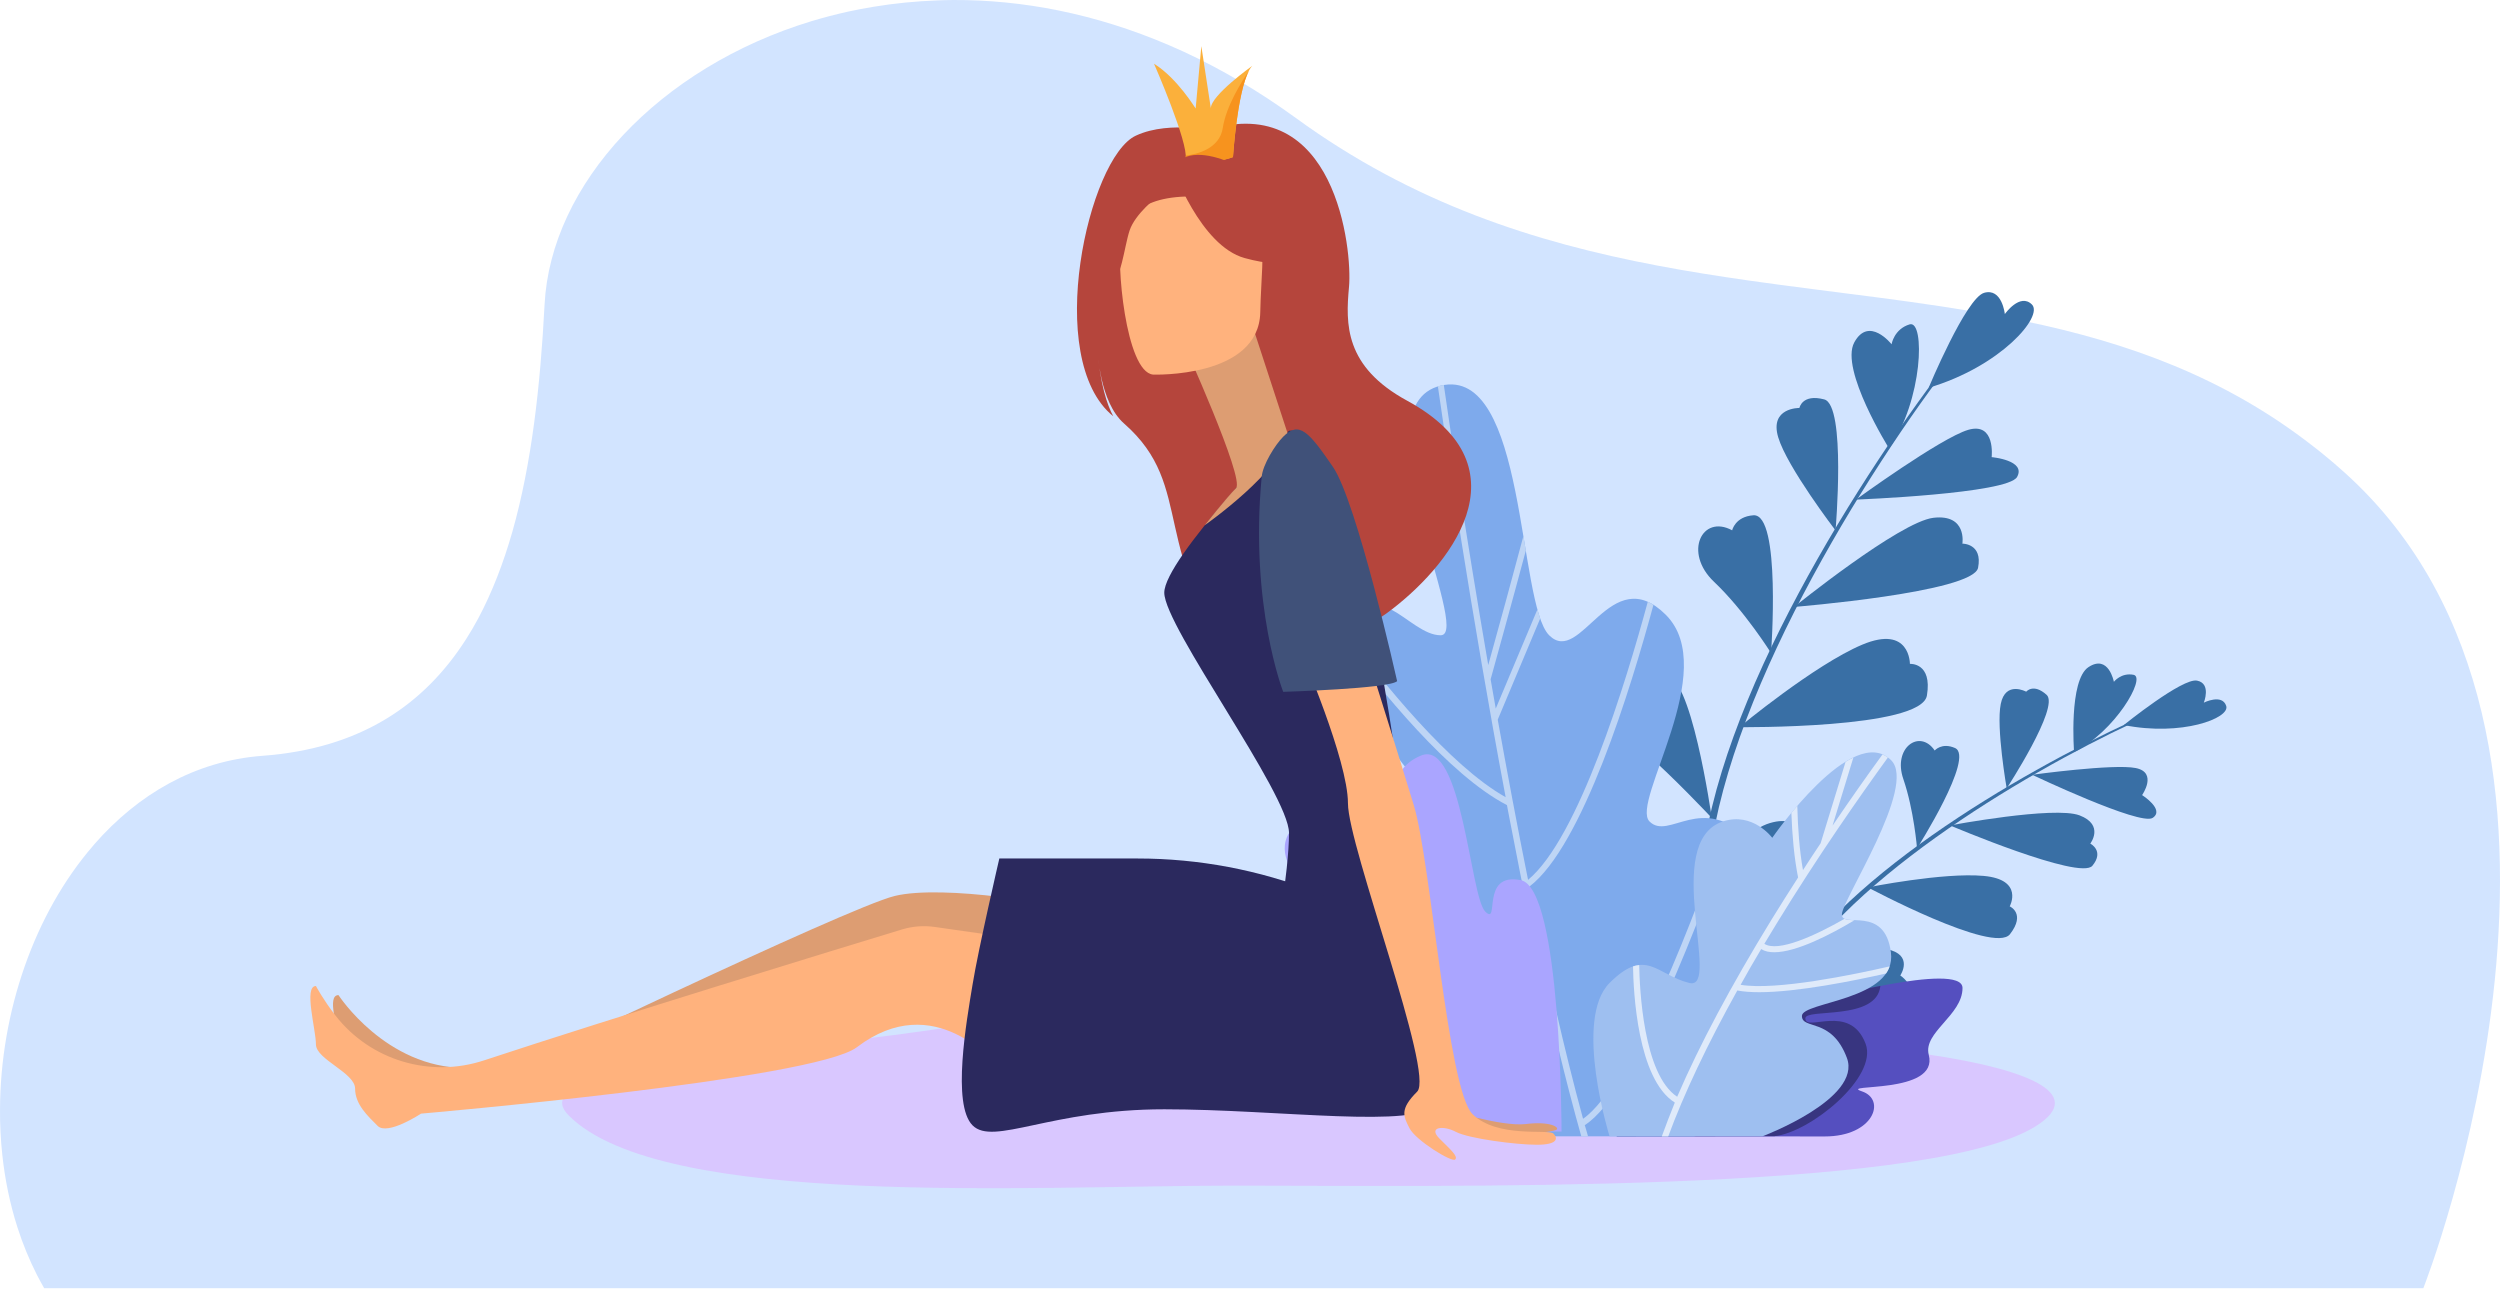
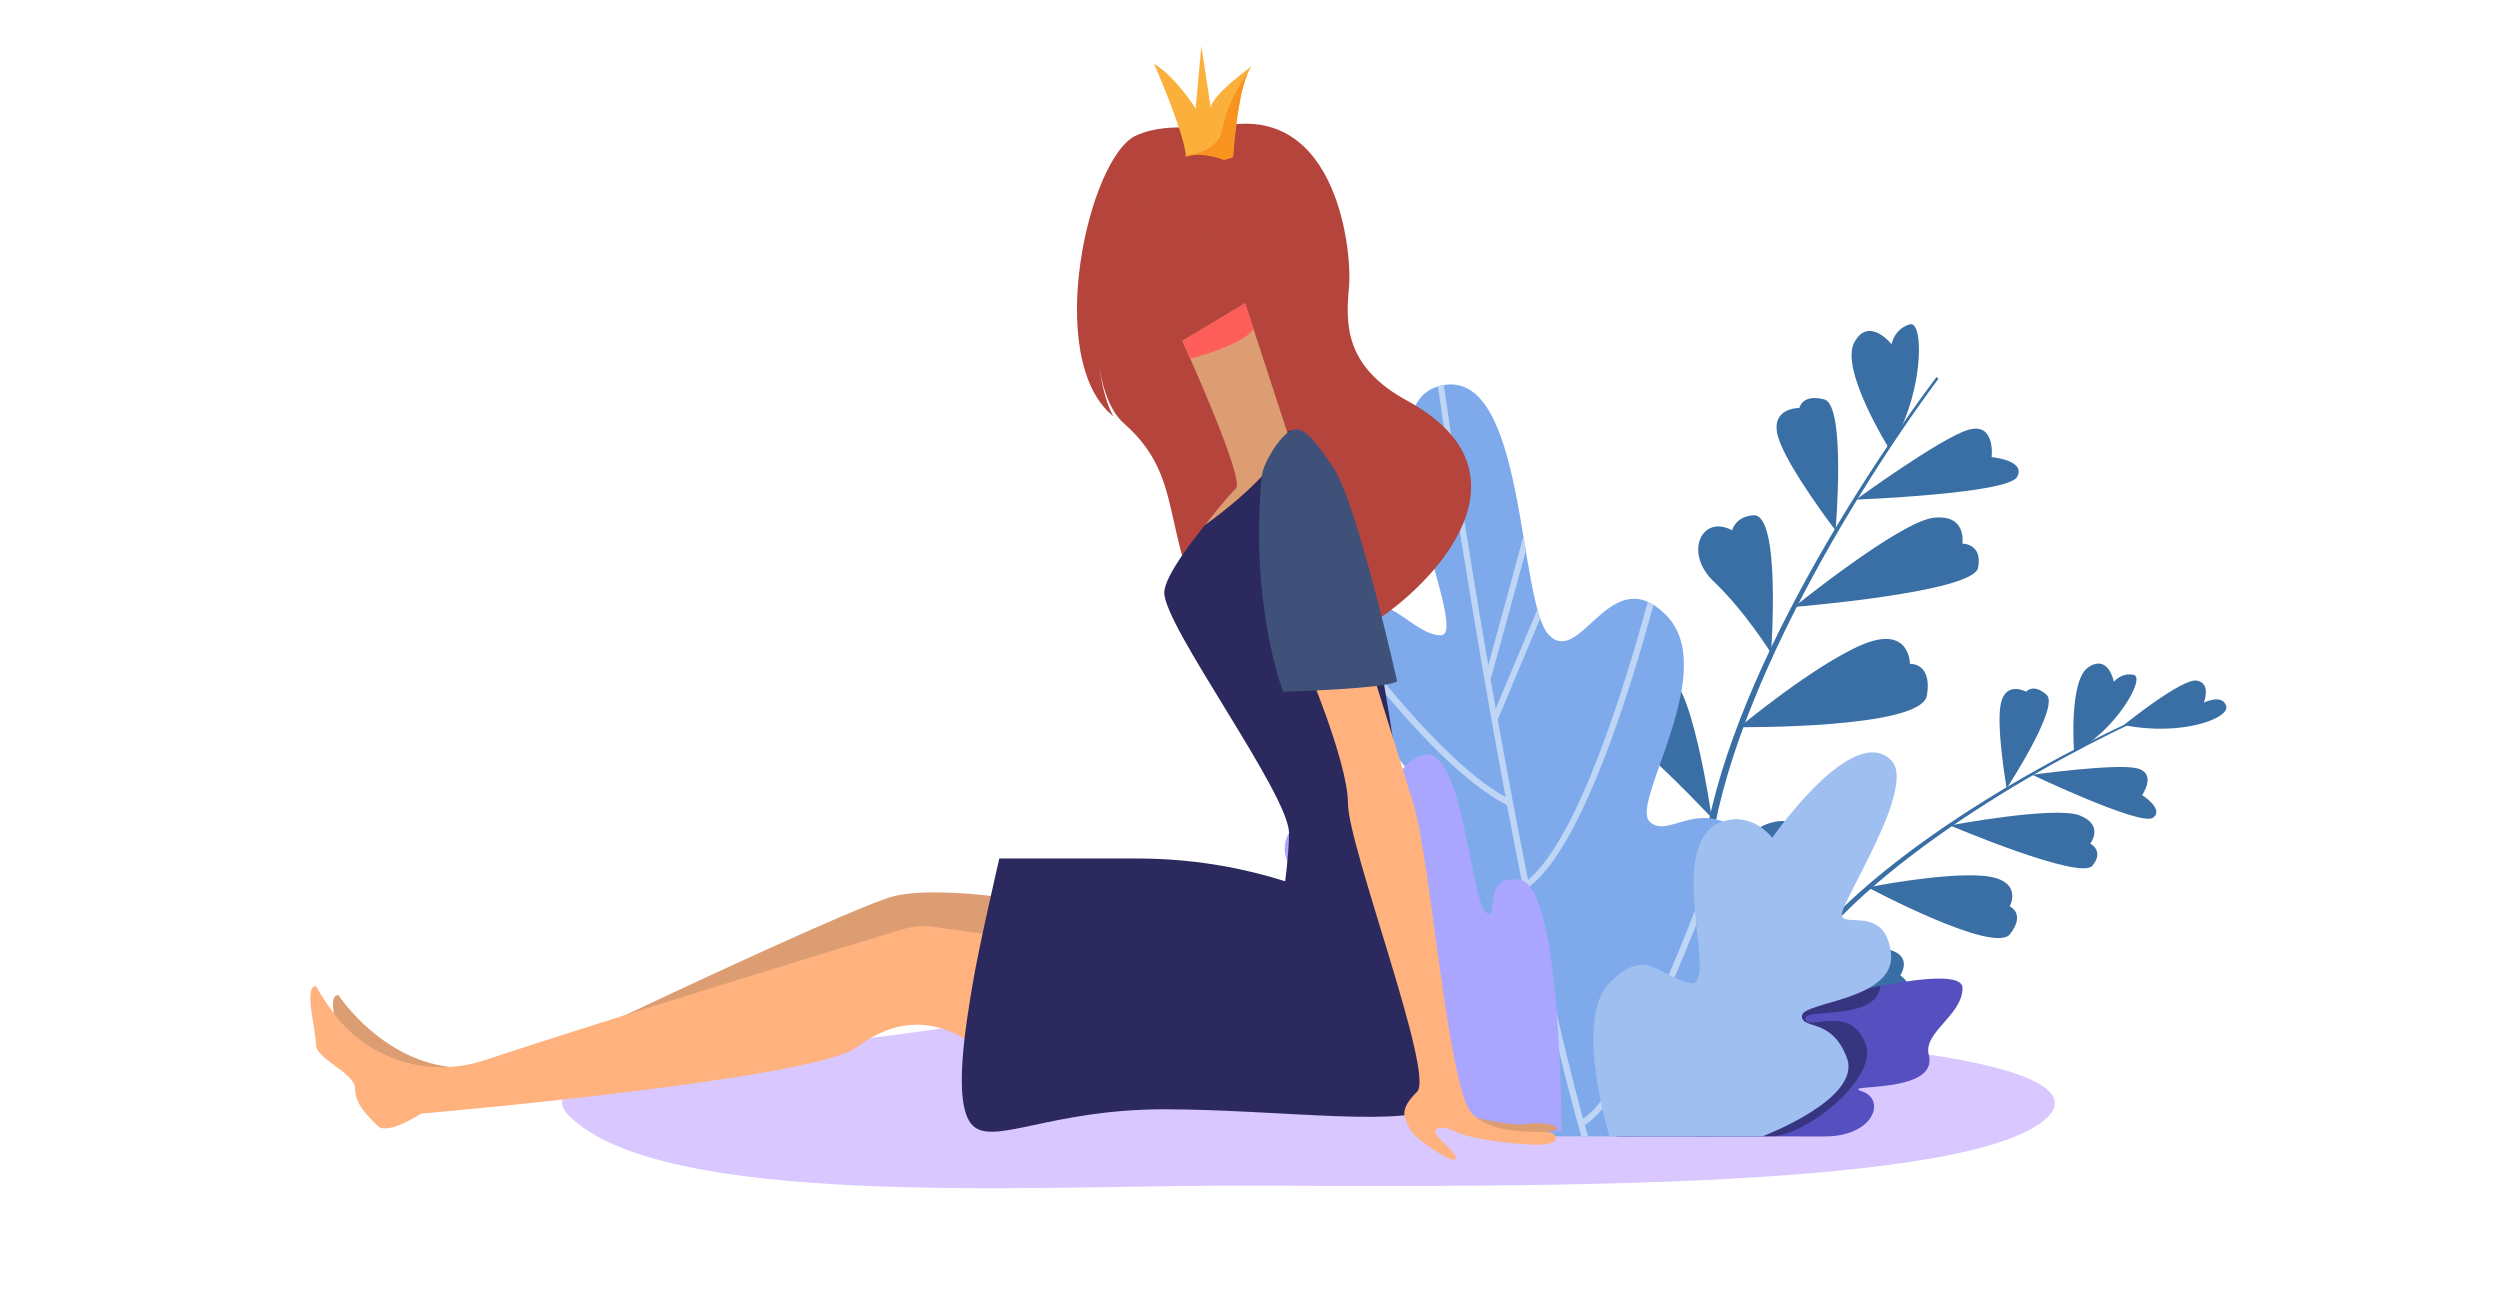
<svg xmlns="http://www.w3.org/2000/svg" width="471" height="243" viewBox="0 0 471 243" fill="none">
-   <path d="M0.003 208.964C-0.022 211.821 0.127 214.678 0.425 217.485C0.922 222.18 1.866 226.8 3.282 231.222C4.276 234.327 5.518 237.358 6.984 240.239C7.406 241.059 7.853 241.879 8.325 242.698H456.558C456.558 242.698 497.372 139.186 441.778 89.081C441.082 88.46 440.387 87.839 439.691 87.243C439.045 86.696 438.399 86.15 437.753 85.628C437.132 85.106 436.487 84.61 435.841 84.113C419.073 70.997 400.715 64.513 381.463 60.514C380.793 60.365 380.097 60.24 379.426 60.091C378.781 59.967 378.135 59.843 377.489 59.719C361.889 56.738 345.717 55.173 329.372 52.838C323.683 52.018 317.97 51.124 312.231 50.031C289.328 45.684 266.3 38.38 244.142 22.233C237.137 17.141 230.082 13.018 223.052 9.763C222.58 9.54 222.083 9.316 221.611 9.117C221.139 8.894 220.667 8.695 220.195 8.496C206.284 2.534 192.547 -0.049 179.604 0.001C179.108 0.001 178.586 0.001 178.089 0.026C177.617 0.026 177.12 0.05 176.648 0.075C172.55 0.224 168.525 0.622 164.625 1.268C162.986 1.541 161.371 1.839 159.781 2.187C157.446 2.708 155.161 3.305 152.925 3.975C124.134 12.719 103.765 34.679 102.597 57.384C101.802 72.686 100.163 87.392 96.536 100.16C94.847 106.072 92.735 111.562 90.102 116.506C89.382 117.847 88.612 119.164 87.817 120.406C79.892 132.826 67.844 141.024 49.487 142.39C36.718 143.334 25.987 149.668 17.789 159.034C17.715 159.133 17.64 159.207 17.566 159.307C6.412 172.175 0.078 190.731 0.003 208.964Z" fill="#D2E4FF" />
  <path d="M282.844 195.923C282.844 195.923 246.154 174.535 210.557 186.657C174.934 198.755 94.946 197.96 107.168 210.182C124.755 227.769 194.037 223.372 232.814 223.372C271.591 223.372 360.92 224.937 382.706 212.666C404.466 200.369 342.09 193.166 282.844 195.923Z" fill="#D9C7FF" />
  <path d="M315.759 170.709C315.759 170.709 326.937 156.972 333.47 155.059C339.979 153.146 339.358 159.207 339.358 159.207C339.358 159.207 343.183 159.605 343.134 162.188C343.084 164.772 336.576 170.361 315.759 170.709Z" fill="#396FA5" />
  <path d="M322.491 154.09C322.491 154.09 314.815 145.917 309.871 141.744C304.928 137.571 304.058 130.74 309.424 130.938C309.424 130.938 308.48 128.802 313.498 127.311C318.516 125.846 322.491 154.09 322.491 154.09Z" fill="#396FA5" />
  <path d="M327.682 136.999C327.682 136.999 341.842 125.249 350.859 121.449C359.876 117.673 359.827 125.075 359.827 125.075C359.827 125.075 364.075 124.777 363.031 131.037C361.988 137.347 327.682 136.999 327.682 136.999Z" fill="#396FA5" />
  <path d="M333.669 123.039C333.669 123.039 328.726 115.115 322.913 109.6C317.1 104.085 320.677 96.832 326.341 99.912C326.341 99.912 326.887 97.328 330.34 97.08C335.607 96.682 333.669 123.039 333.669 123.039Z" fill="#396FA5" />
  <path d="M338.016 114.344C338.016 114.344 357.864 98.322 364.249 97.552C370.633 96.806 369.714 102.421 369.714 102.421C369.714 102.421 373.564 102.371 372.67 106.967C371.775 111.612 338.016 114.344 338.016 114.344Z" fill="#396FA5" />
  <path d="M345.816 99.937C345.816 99.937 336.675 87.988 335.011 82.374C333.346 76.76 339.01 76.859 339.01 76.859C339.01 76.859 339.507 74.151 343.68 75.245C347.853 76.338 345.816 99.937 345.816 99.937Z" fill="#396FA5" />
  <path d="M349.667 94.124C349.667 94.124 365.615 82.523 370.807 80.983C375.998 79.468 375.228 86.125 375.228 86.125C375.228 86.125 381.761 86.696 380.023 89.851C378.284 93.031 349.667 94.124 349.667 94.124Z" fill="#396FA5" />
  <path d="M355.902 84.486C355.902 84.486 346.586 69.606 349.344 64.513C352.101 59.446 356.374 64.861 356.374 64.861C356.374 64.861 356.821 62.004 359.777 61.11C362.733 60.241 362.286 75.518 355.902 84.486Z" fill="#396FA5" />
-   <path d="M363.354 73.058C363.354 73.058 370.384 56.191 373.788 55.173C377.191 54.179 377.712 59.172 377.712 59.172C377.712 59.172 380.544 55.123 382.805 57.359C385.065 59.57 376.893 69.059 363.354 73.058Z" fill="#396FA5" />
  <path d="M364.845 71.022C346.487 95.564 319.584 139.782 320.28 170.411L321.671 170.386C320.851 140.13 347.158 95.689 365.193 71.369L364.845 71.022Z" fill="#396FA5" />
  <path d="M342.016 176.919C342.016 176.919 339.631 168.573 337.743 163.927C335.83 159.282 337.718 154.314 341.37 156.401C341.37 156.401 341.494 154.612 345.543 155.432C349.592 156.252 342.016 176.919 342.016 176.919Z" fill="#396FA5" />
  <path d="M337.37 183.03C337.37 183.03 350.188 177.739 355.43 178.807C360.671 179.875 358.013 183.775 358.013 183.775C358.013 183.775 360.522 185.439 359.553 187.178C358.585 188.942 352.002 190.383 337.37 183.03Z" fill="#396FA5" />
  <path d="M351.902 167.181C351.902 167.181 366.062 164.325 373.713 165.02C381.389 165.716 378.631 170.759 378.631 170.759C378.631 170.759 381.712 172.1 378.681 176C375.675 179.875 351.902 167.181 351.902 167.181Z" fill="#396FA5" />
-   <path d="M361.168 159.829C361.168 159.829 360.597 152.625 358.585 146.762C356.548 140.875 361.69 137.248 364.497 141.397C364.497 141.397 365.814 139.832 368.323 140.925C372.123 142.589 361.168 159.829 361.168 159.829Z" fill="#396FA5" />
  <path d="M367.378 155.506C367.378 155.506 387.077 151.805 391.797 153.618C396.517 155.431 393.809 158.934 393.809 158.934C393.809 158.934 396.517 160.3 394.207 163.107C391.897 165.914 367.378 155.506 367.378 155.506Z" fill="#396FA5" />
  <path d="M378.06 148.526C378.06 148.526 376.048 137.049 376.942 132.627C377.837 128.181 381.737 130.317 381.737 130.317C381.737 130.317 383.078 128.653 385.587 130.913C388.096 133.174 378.06 148.526 378.06 148.526Z" fill="#396FA5" />
  <path d="M382.854 145.967C382.854 145.967 398.206 143.856 402.38 144.7C406.553 145.545 403.572 149.793 403.572 149.793C403.572 149.793 407.919 152.55 405.559 154.09C403.199 155.63 382.854 145.967 382.854 145.967Z" fill="#396FA5" />
  <path d="M390.754 141.67C390.754 141.67 389.711 128.131 393.487 125.672C397.262 123.213 398.256 128.454 398.256 128.454C398.256 128.454 399.622 126.666 401.982 127.138C404.367 127.634 398.455 137.869 390.754 141.67Z" fill="#396FA5" />
  <path d="M400.119 136.602C400.119 136.602 411.173 127.659 413.931 128.231C416.663 128.777 415.198 132.379 415.198 132.379C415.198 132.379 418.651 130.64 419.421 133C420.166 135.31 411 138.788 400.119 136.602Z" fill="#396FA5" />
  <path d="M401.883 135.757C380.122 145.793 345.22 166.113 334.514 187.253L335.507 187.725C345.99 166.809 380.544 146.116 401.982 136.105L401.883 135.757Z" fill="#396FA5" />
  <path d="M304.58 214.082C304.58 214.082 316.38 191.948 321.671 197.239C326.962 202.531 333.52 191.004 341.618 188.694C341.618 188.694 369.738 180.993 369.738 186.136C369.738 191.278 362.261 194.507 363.379 198.73C365.366 206.307 346.164 204.071 350.785 205.611C355.405 207.151 353.045 214.107 343.779 214.107C334.514 214.107 304.58 214.082 304.58 214.082Z" fill="#554FBF" />
  <path d="M304.58 214.082C304.58 214.082 316.38 191.923 321.671 197.239C326.962 202.53 333.52 191.004 341.618 188.694C341.618 188.694 347.729 187.005 354.262 185.738C353.616 192.395 340.128 189.911 340.128 191.849C340.128 194.581 348.524 188.843 351.48 196.643C353.865 202.978 340.947 213.411 334.29 214.057C321.919 214.082 304.58 214.082 304.58 214.082Z" fill="#383580" />
  <path d="M319.236 214.082C319.236 214.082 338.712 167.281 329.645 158.239C320.578 149.172 314.417 158.438 310.766 154.761C307.114 151.109 324.254 126.244 313.846 115.835C303.437 105.427 297.848 125.672 291.861 119.685C285.875 113.699 287.614 68.786 271.417 72.661C255.221 76.512 277.578 119.685 271.417 119.685C265.257 119.685 259.071 106.967 252.911 119.288C246.75 131.634 285.303 160.152 267.94 160.152C250.6 160.152 254.451 172.1 258.699 181.366C262.946 190.632 287.216 214.082 287.216 214.082H319.236Z" fill="#7EAAEC" />
  <path d="M253.184 118.766C260.313 128.355 273.106 144.278 283.664 150.19C277.156 115.561 272.287 82.547 270.896 72.785C271.069 72.735 271.268 72.686 271.442 72.636C271.641 72.586 271.84 72.561 272.013 72.512C273.057 79.79 276.112 100.508 280.385 125.299C282.571 117.449 285.154 107.96 287.018 100.955C287.167 101.899 287.316 102.818 287.465 103.737C284.881 113.4 281.552 125.374 280.832 127.982C281.155 129.795 281.478 131.634 281.801 133.497L289.651 114.816C289.825 115.437 289.998 116.009 290.172 116.53L282.173 135.583C283.937 145.396 285.85 155.63 287.887 165.765C297.401 157.866 306.294 128.678 310.443 113.375C310.79 113.524 311.138 113.723 311.511 113.947C307.263 129.671 298.146 159.431 288.135 167.032C291.265 182.533 294.693 197.736 298.246 210.777C307.288 204.567 319.833 171.007 325.372 155.108C325.72 155.282 326.068 155.456 326.416 155.68C320.777 171.951 308.033 206.008 298.569 211.97C298.767 212.665 299.016 213.411 299.19 214.106H297.923C296.457 208.939 294.967 203.176 293.451 196.916C285.502 192.991 265.58 175.727 255.345 166.61C255.444 166.188 255.569 165.79 255.743 165.418C265.48 174.087 284.732 190.805 293.104 195.426C290.197 183.253 287.216 169.069 284.136 152.898C284.061 152.5 283.987 152.103 283.912 151.68C273.057 146.091 259.99 129.994 252.613 120.008C252.687 119.76 252.786 119.536 252.911 119.288C253.01 119.114 253.085 118.94 253.184 118.766Z" fill="#BED5F5" />
  <path d="M356.299 143.234C349.021 135.956 333.893 157.841 333.893 157.841C333.893 157.841 330.216 152.898 324.602 154.761C312.877 158.611 324.453 186.706 318.268 185.191C312.107 183.676 310.095 178.335 303.239 185.191C296.383 192.047 303.239 214.081 303.239 214.081H332.055C332.055 214.081 350.859 207.002 347.953 199.301C345.071 191.6 339.482 194.084 339.482 191.401C339.482 188.694 357.417 188.495 356.25 179.428C355.082 170.386 347.009 175.006 347.009 172.298C346.984 169.591 361.218 148.153 356.299 143.234Z" fill="#9EBFF0" />
-   <path d="M307.661 182.062C308.058 181.937 308.456 181.838 308.828 181.813C308.903 186.061 309.549 202.406 315.982 206.629C320.156 196.917 326.068 185.813 333.719 173.317C335.408 170.585 337.097 167.902 338.762 165.319C338.017 161.592 337.644 157.345 337.495 153.146C337.843 152.724 338.215 152.277 338.613 151.83C338.712 155.954 339.01 160.177 339.681 163.928C340.799 162.189 341.917 160.499 343.01 158.86L347.705 143.533C348.201 143.235 348.673 142.962 349.17 142.738L345.245 155.556C348.798 150.315 352.052 145.719 354.66 142.142C355.008 142.291 355.356 142.465 355.679 142.713C350.437 149.942 342.488 161.294 334.737 173.963C333.943 175.255 333.173 176.547 332.402 177.814C334.986 179.478 341.966 176.274 347.481 173.119C347.903 173.317 348.574 173.342 349.344 173.392C344.947 176.025 338.464 179.404 334.266 179.404C333.297 179.404 332.477 179.23 331.806 178.807C330.44 181.093 329.148 183.328 327.931 185.539C334.588 186.657 349.245 183.627 356.026 182.062C355.852 182.534 355.629 182.981 355.331 183.403C349.319 184.769 338.638 186.93 331.434 186.93C329.869 186.93 328.478 186.831 327.31 186.607C321.646 196.792 317.249 206.083 314.293 214.107H313.076C313.821 212.094 314.641 209.908 315.535 207.722C308.505 203.326 307.735 186.831 307.661 182.062Z" fill="#DFEAFA" />
  <path d="M294.196 213.187C294.196 213.187 294.196 167.33 286.496 165.815C278.795 164.3 282.645 174.559 279.813 171.727C276.982 168.895 275.441 139.185 267.741 142.34C260.04 145.495 264.586 153.469 259.22 152.451C253.854 151.432 256.935 132.155 245.881 130.094C234.826 128.032 239.496 141.148 244.34 145.768C265.729 166.213 246.551 150.861 242.85 156.947C238.13 164.672 255.718 174.634 252.041 178.285C248.389 181.937 240.987 173.168 242.8 183.452C244.589 193.737 279.043 213.187 279.043 213.187H294.196Z" fill="#AAA5FF" />
  <path d="M209.737 78.424C208.569 76.263 207.277 72.413 206.731 65.606C206.83 66.277 207.128 75.717 211.799 79.815C225.486 91.838 216.146 104.035 234.404 126.815C234.404 126.815 255.022 120.058 261.183 115.587C272.808 107.116 288.384 88.162 265.108 75.493C253.283 69.059 253.507 61.035 254.153 54.055C254.799 47.1 251.669 17.017 227.523 24.494C227.523 24.494 223.697 22.979 221.983 23.178C221.983 23.178 223.375 23.426 224.095 24.072C221.313 23.898 217.338 23.997 213.985 25.562C205.116 29.661 196.447 67.643 209.737 78.424Z" fill="#B5453C" />
  <path d="M232.516 62.998C232.516 62.998 237.062 56.092 238.229 50.13C239.074 45.882 237.186 30.034 221.263 32.021C221.263 32.021 216.643 32.394 212.246 35.25C208.768 37.511 203.7 42.454 209.016 56.34L210.383 61.035L232.516 62.998Z" fill="#B5453C" />
  <path d="M272.361 208.989C272.361 208.989 282.869 212.318 287.44 211.771C292.011 211.2 293.799 212.367 293.278 212.815C292.756 213.287 285.229 213.957 285.229 213.957L275.516 212.193L272.361 208.989Z" fill="#DD9D72" />
  <path d="M202.185 171.951C200.62 170.386 177.667 166.585 168.575 168.796C159.458 171.032 92.238 203.4 92.238 203.4H112.037C112.037 203.4 164.352 189.116 169.221 184.222C174.09 179.354 227.97 193.811 227.97 193.811L202.185 171.951Z" fill="#DD9D72" />
  <path d="M63.77 187.477C63.77 187.477 72.663 201.214 87.668 201.189V205.238C87.668 205.238 76.911 209.412 75.098 207.971C73.284 206.53 70.949 204.841 70.949 202.506C70.949 200.195 63.745 198.233 63.745 196.022C63.745 193.811 61.46 187.477 63.77 187.477Z" fill="#DD9D72" />
  <path d="M217.413 180.546L176.077 174.634C174.015 174.336 171.929 174.51 169.941 175.106C158.34 178.633 116.011 191.576 91.195 199.773C81.035 203.127 69.807 199.798 63.224 191.352C60.814 188.247 59.523 185.763 59.523 185.763C57.163 185.763 59.523 193.96 59.523 196.767C59.523 199.599 66.9 202.108 66.9 205.089C66.9 208.07 69.285 210.256 71.148 212.119C73.011 213.982 79.321 209.809 79.321 209.809C79.321 209.809 153.447 203.4 161.446 197.289C176.102 186.111 187.578 200.618 187.578 200.618L246.849 209.039L250.104 198.159L217.413 180.546Z" fill="#FFB27D" />
  <path d="M242.85 81.156C242.85 81.156 219.35 105.277 219.35 111.661C219.35 118.046 242.85 149.619 242.85 156.947C242.85 164.275 240.068 179.676 240.068 179.676C240.068 179.676 266.077 212.02 268.362 205.685C270.622 199.375 259.27 79.368 242.85 81.156Z" fill="#2B295E" />
  <path d="M263.22 174.087C263.22 174.087 260.437 172.969 247.967 168.101C237.261 163.902 225.834 161.741 214.332 161.741H188.274C188.274 161.741 184.324 178.757 183.231 185.489C182.088 192.42 179.306 208.095 183.231 212.02C187.156 215.945 197.887 208.989 219.35 208.989C240.813 208.989 267.592 212.79 270.125 207.971C272.659 203.176 263.22 174.087 263.22 174.087Z" fill="#2B295E" />
  <path d="M245.111 122.84C245.111 122.84 253.954 143.235 253.954 151.333C253.954 159.406 270.324 202.332 266.996 205.66C263.667 208.989 264.387 210.281 265.555 212.566C266.722 214.852 273.554 219.05 274.15 218.453C274.746 217.857 273.38 216.69 271.194 214.504C269.008 212.318 271.889 211.97 274.274 213.237C276.659 214.504 285.577 215.671 289.551 215.671C293.501 215.671 293.551 214.454 292.657 213.56C291.762 212.665 282.049 214.504 277.404 209.883C272.759 205.238 269.579 162.337 266.375 151.755C263.17 141.173 256.09 118.741 256.09 118.741L245.111 122.84Z" fill="#FFB27D" />
  <path d="M222.754 64.215C222.754 64.215 234.578 90.224 232.864 91.963C231.125 93.702 226.952 98.968 226.952 98.968C226.952 98.968 241.782 88.584 242.627 81.778L234.578 57.136L222.754 64.215Z" fill="#DD9D72" />
  <path d="M234.578 57.136L222.754 64.24C222.754 64.24 223.35 65.557 224.244 67.594C228.393 66.451 234.752 64.339 236.143 61.955L234.578 57.136Z" fill="#FD5E5A" />
  <path d="M231.721 37.014L213.861 46.876C213.861 46.876 210.159 46.95 210.159 42.827C210.159 38.703 214.705 34.654 219.326 32.294C223.946 29.934 229.759 28.916 229.759 28.916L231.721 37.014Z" fill="#B5453C" />
  <path d="M231.721 28.965C231.721 28.965 229.361 27.326 220.94 29.735C212.519 32.145 210.507 40.864 210.507 40.864C210.507 40.864 215.922 37.188 219.35 37.188C222.754 37.188 230.479 35.896 231.721 34.629C232.963 33.387 231.721 28.965 231.721 28.965Z" fill="#B5453C" />
  <path d="M217.413 11.999C217.413 11.999 223.946 26.904 223.374 30.009C223.374 30.009 228.045 31.177 232.292 29.587C232.292 29.587 233.236 15.129 235.944 12.397C235.944 12.397 228.119 17.961 228.119 20.395L226.331 8.695L225.262 20.445C225.238 20.47 221.859 14.781 217.413 11.999Z" fill="#FBB03B" />
  <path d="M223.375 30.034C223.375 30.034 228.045 31.201 232.292 29.612C232.292 29.612 233.087 17.39 235.323 13.316C234.007 15.229 231.001 19.973 230.38 24.072C229.784 28.072 225.436 29.065 223.399 29.314C223.399 29.587 223.399 29.835 223.375 30.034Z" fill="#F7931E" />
  <path d="M241.757 82.275C240.242 83.79 237.907 87.541 237.708 89.802C235.398 114.121 241.757 130.342 241.757 130.342C241.757 130.342 261.779 129.746 263.22 128.33C263.22 128.33 255.643 94.472 251.097 87.914C246.551 81.306 244.763 79.244 241.757 82.275Z" fill="#405179" />
-   <path d="M217.239 70.574C217.239 70.574 237.186 71.27 237.435 58.825C237.683 46.404 240.415 38.107 227.672 37.138C214.953 36.169 212.37 40.864 211.302 44.988C210.209 49.136 212.072 70.078 217.239 70.574Z" fill="#FFB27D" />
  <path d="M220.94 31.623C220.94 31.623 226.132 46.304 234.479 48.615C242.825 50.925 246.502 48.739 246.502 48.739C246.502 48.739 240.167 43.522 239 34.579C239 34.554 225.188 24.742 220.94 31.623Z" fill="#B5453C" />
  <path d="M218.009 37.089C218.009 37.089 213.861 40.268 212.817 43.423C211.774 46.578 211.203 53.086 209.315 52.813C209.315 52.813 205.365 42.827 210.11 37.312C215.103 31.45 218.009 37.089 218.009 37.089Z" fill="#B5453C" />
</svg>